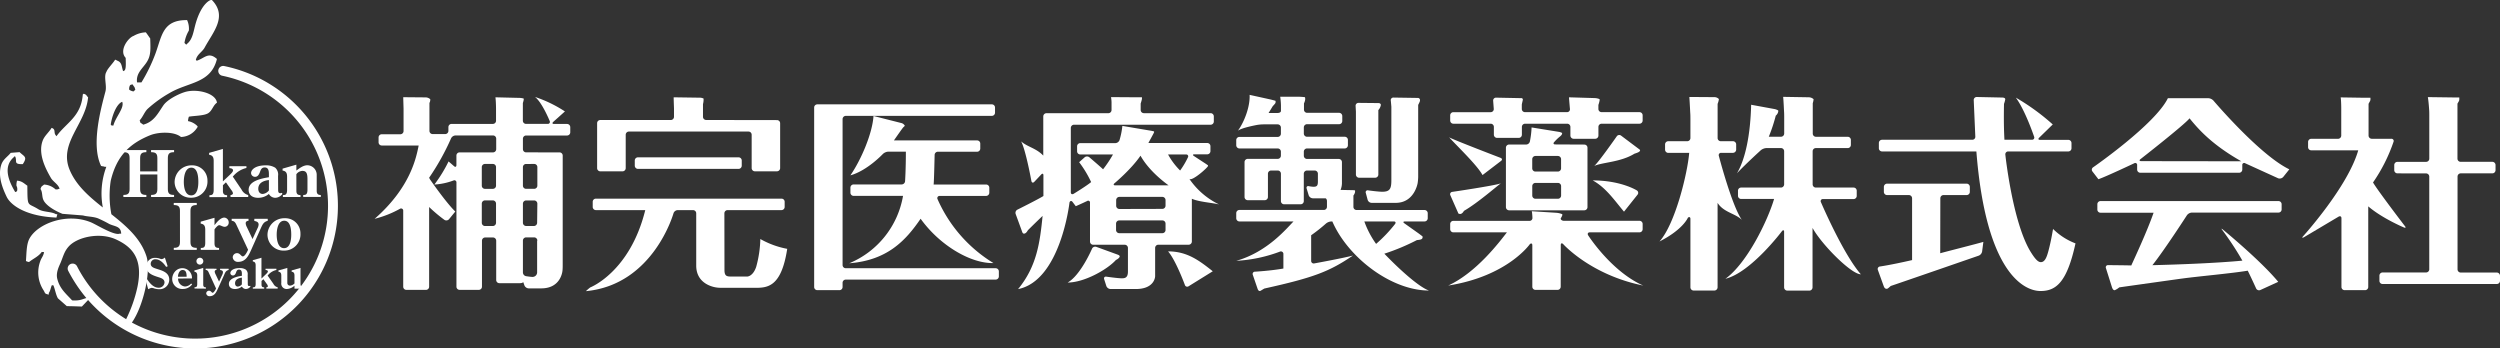
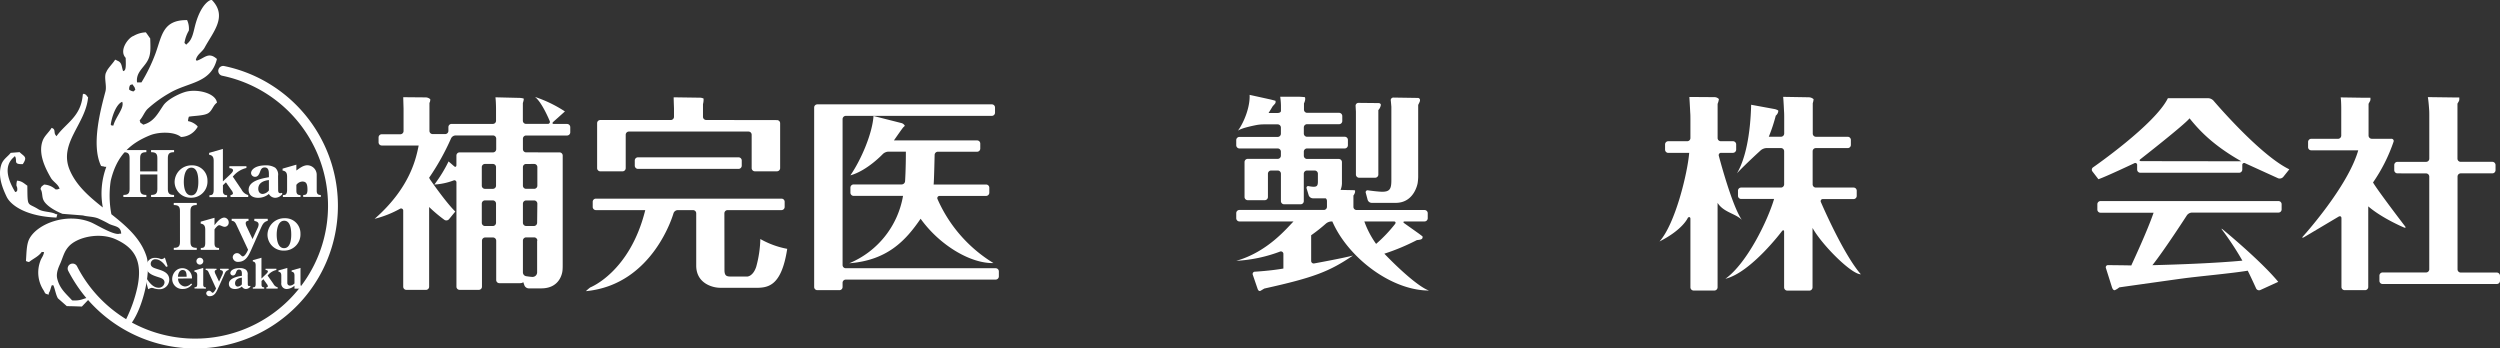
<svg xmlns="http://www.w3.org/2000/svg" viewBox="0 0 879.68 122.62">
  <rect x="0" y="0" width="879.68" height="122.62" fill="#333333" stroke="none" />
  <defs>
    <style>.cls-1,.cls-2{fill:#fff;}.cls-1{fill-rule:evenodd;}</style>
  </defs>
  <title>アセット 2</title>
  <g id="レイヤー_2" data-name="レイヤー 2">
    <g id="レイヤー_1-2" data-name="レイヤー 1">
      <path class="cls-1" d="M20.16,75.38H19.7c-1.64-1-4.51-.68-6.27-1.8-3.85-2.4-3.73-.35-3.81-8.24C8.5,64.6,7.79,63.71,6,63.57a5.47,5.47,0,0,0-.21,1.8,2.51,2.51,0,0,1,.23,1.79c-.29.34-.15.23-.67.43C3.24,64,.72,58.58,5.11,55.1v-.22l.23.22c.8,1.55-.77,2.76,2.68,2.65,1.74-2.61.51-2.61-1.13-4.22-1,.09-2.08.16-3.13.26C2.64,55.22,1.09,56,.44,58c-1.27,4,.45,8.19,1.88,11.2s6.8,6.93,17.56,7.36C19.88,76.36,20.15,75.61,20.16,75.38ZM78.85,23.23a1.74,1.74,0,0,0-.69,3.41,46.74,46.74,0,1,1-31.75,86.86c4-5.68,6.85-18.07,5.11-23.37-2.07-6.3-7.09-10.6-12.33-14.75a34.92,34.92,0,0,1-.23-11.76c2-8.43,6.34-13,13.91-16.05,3-1.18,8.41-1.35,10.81.63a6.93,6.93,0,0,0,5.58-3.11c.24-.31.11-.08.3-.62a6.14,6.14,0,0,0-3.4-1.85,4.81,4.81,0,0,1,.31-1.56c1.72-.34,5.33-.3,6.79-1.23S75,37,76.34,36.14c-.41-3.46-7.3-5.06-11.43-3.71-2.4.77-6.08,2.69-7.42,4.64-1.93,2.82-3.34,5.83-7.11,6.8a3.2,3.2,0,0,0-.93-.62c-.11-.31-.21-.62-.3-.92,1.11-1.16,1.64-2.87,2.77-4a42.83,42.83,0,0,1,7.72-5.58c6.59-3.93,14.6-3.32,16.69-12-3-2.67-4.32-.26-7.1.62l-.31-.3c.44-2,2.21-2.72,3.09-4.33C75,11.22,80.15,5.78,74.56,0,74-.26,70.91,1.3,68.93,8c-.86,2.89-1.06,5.8-3.1,7.41l-.31.32c-.2-.22-.41-.42-.61-.62a12,12,0,0,1,1.54-4.34,7.1,7.1,0,0,0-.62-3.7C57.23,7,57,12.55,54.71,18.83A58.78,58.78,0,0,1,49.77,29H48.23c-.46-3.22,2-4.94,3.39-7.12,1.58-2.42,1.33-4.84,1.24-8.34-.52-.72-1-1.46-1.54-2.16A9.24,9.24,0,0,0,47,12.64c-1.89.63-5.25,5.13-2.77,7.73,0,1.32.21,3.52-.31,4.32-.32.25-.08.14-.61.34-.59-1.79-.37-3.12-2.17-3.73-.33-.23-.09-.11-.63-.3-.81,1.36-2.64,3.08-3.08,4.32-1,1.58.21,4.74-.31,6.8C35.46,38.37,32,51,35.56,58.38c.62.21,1,.12,1.23.31h.63A26.81,26.81,0,0,0,36.18,73c-4.81-3.8-9.39-7.75-11.67-13.23C20.58,50.33,30.16,43.69,31,34.23c-.68-.61-.43-.9-1.57-1.25l-.3.26c-.59,7.85-5.92,10-9.26,14.69l-.25-.32c-.84-1,.12-2.11-1.46-2.62-.93,1.56-2.51,2.78-3.14,4.5-1.78,4.72,1.19,10.16,2.89,13.11.81,1.39,2.57,2.19,3.07,3.85a1.53,1.53,0,0,0-.29,0c-.34.2-.49.2-1.13.2a6.51,6.51,0,0,0-4.06-1.71c-.67.62-.92.43-1.25,1.58.8,1.12.41,2.71,1.1,4,1,2,4.42,3.86,6.63,4.72l7.23.57c1.43.43,3.44.35,5.23,1a44.45,44.45,0,0,1,4,2c2.07.95,4.1.76,4.2,3.4l-.55,0C40.27,83,33.88,79,32,78.23c-8.46-3.49-18.9.43-21.71,5.87-1,2-.95,5-1.16,7.74a3.57,3.57,0,0,0,1.09.36c1.5-1.22,3.3-1.91,4.47-3.55l.82.06c-.27,1.5-1,2.08-1.35,3.24a11.41,11.41,0,0,0,1.15,10.17c.65,1,.25,1.24,1.86,1.54l0-.58c.52-.59.69-1.92,1.06-2.7l.54,0c.61,1.34.84,3.28,1.61,4.59l3.14,2.76c1.77,0,3.54.08,5.29.14L31,105.57s0,0,0,0A50.21,50.21,0,1,0,78.85,23.23ZM45.76,30c.33-.22.28-.2.93-.3a3.84,3.84,0,0,0,.62.93c.1.3.21.61.31.92l-.62.62a3.23,3.23,0,0,1-1.54-.62A2.57,2.57,0,0,1,45.76,30ZM43,35.82c.89,2.1-2.41,5.45-3.1,8.36h-.61l-.32-.32C39.28,41.32,40.82,36.63,43,35.82ZM27.11,93.7A1.73,1.73,0,1,0,24,95.28a52.32,52.32,0,0,0,6.38,9.59c-1.53.45-2.33,1-5,.83C23.2,103.31,21,101.62,20.13,98c-.52-2.24.8-4.57,1.28-5.76.93-2.34,1.26-3.77,2.66-5.39C27,83.42,35,81.6,40.78,84.23c6.25,2.85,9.51,7.26,7.6,16.65a48.43,48.43,0,0,1-4,11.43A46.67,46.67,0,0,1,27.11,93.7Z" />
      <path class="cls-2" d="M196.85,53.62A1.12,1.12,0,0,1,198,54.74V93c0,.62,0,1.63-.08,2.24,0,0-.43,6.23-7.46,6.23H186a1.7,1.7,0,0,1-1.48-1.07l-.14-.41c-.21-.6-.37-.91-.37-.7s-.51.35-1.11.35h-7.2a1.11,1.11,0,0,1-1.1-1.09V84.68a1.14,1.14,0,0,0-1.12-1.12h-2.77a1.14,1.14,0,0,0-1.12,1.12v16.2a1.11,1.11,0,0,1-1.11,1.11h-6.76a1.11,1.11,0,0,1-1.11-1.11V64.24a.73.73,0,0,0-1.05-.73,22.91,22.91,0,0,1-6.72,1.43,48.92,48.92,0,0,0,5-8.14l1.92,1.67c.45.41.84.24.84-.37V54.74a1.11,1.11,0,0,1,1.11-1.12h11.77a1.13,1.13,0,0,0,1.12-1.12V48.78a1.13,1.13,0,0,0-1.12-1.12H160.27a1.84,1.84,0,0,0-1.54,1A85,85,0,0,1,151,62.54h0a5.66,5.66,0,0,0,.63,1.05s5.39,7.78,8.58,10.84L158,77.13a1.25,1.25,0,0,1-1.64.22A51.26,51.26,0,0,1,151,72.84v28A1.12,1.12,0,0,1,149.9,102H143a1.12,1.12,0,0,1-1.12-1.11V74.16a.75.75,0,0,0-1.06-.74,36.85,36.85,0,0,1-9,3.58c12.64-11.05,14.63-21.57,15.5-25.8h-13a1.12,1.12,0,0,1-1.11-1.09V48.34a1.12,1.12,0,0,1,1.11-1.1h6.54A1.13,1.13,0,0,0,142,46.13V40.43c0-.61,0-1.62,0-2.23,0,0-.11-3.45-.11-4l7.88.07a2.45,2.45,0,0,1,1.63.65v.21a2.37,2.37,0,0,1-.29,1.09v9.85a1.13,1.13,0,0,0,1.12,1.11h4.43a1.14,1.14,0,0,0,1.12-1.11V44.72a1.13,1.13,0,0,1,1.11-1.12h14.53a1.11,1.11,0,0,0,1.12-1.1V40.73c0-.61,0-1.62,0-2.22,0,0,0-2.73-.21-4.27l8.32.2a6.19,6.19,0,0,1,1.63.24v.43a9.14,9.14,0,0,1-.3,1.16v6.22a1.11,1.11,0,0,0,1.11,1.1h7.64a.7.7,0,0,0,.7-1s-2.64-6.51-5.18-8.48a45.13,45.13,0,0,1,10.53,5.1l-4.1,3.67c-.46.43-.33.74.28.74h4.58a1.13,1.13,0,0,1,1.12,1.12v1.82a1.12,1.12,0,0,1-1.12,1.12H185.07A1.13,1.13,0,0,0,184,48.78v3.71a1.13,1.13,0,0,0,1.11,1.12ZM169.53,65.35a1.11,1.11,0,0,0,1.12,1.1h2.77a1.11,1.11,0,0,0,1.12-1.1V58.78a1.11,1.11,0,0,0-1.12-1.09h-2.77a1.11,1.11,0,0,0-1.12,1.09Zm0,13.06a1.14,1.14,0,0,0,1.12,1.12h2.77a1.14,1.14,0,0,0,1.12-1.12V71.63a1.14,1.14,0,0,0-1.12-1.12h-2.77a1.14,1.14,0,0,0-1.12,1.12Zm15.55-20.71A1.11,1.11,0,0,0,184,58.78v6.56a1.11,1.11,0,0,0,1.11,1.1h2.85a1.11,1.11,0,0,0,1.12-1.1V58.78a1.1,1.1,0,0,0-1.12-1.09Zm4,13.95a1.14,1.14,0,0,0-1.12-1.12h-2.85A1.14,1.14,0,0,0,184,71.63V78.4a1.14,1.14,0,0,0,1.11,1.12h2.85A1.14,1.14,0,0,0,189,78.4Zm0,13a1.13,1.13,0,0,0-1.12-1.12h-2.85A1.13,1.13,0,0,0,184,84.68v11.2a1.36,1.36,0,0,0,1.11,1.3s1.65.26,2.23.26A1.61,1.61,0,0,0,189,95.86V84.68Z" />
      <path class="cls-2" d="M254.92,95c0,2.31.94,2.31,2.68,2.31h5.33s2,0,3.15-3.4a39.82,39.82,0,0,0,1.46-9.81A30.51,30.51,0,0,0,277,87.56c-2.11,13.72-7.11,13.72-11.6,13.72H254.51c-.61,0-1.62,0-2.23-.1,0,0-7.3-.62-7.3-7.74V75.06a1.13,1.13,0,0,0-1.12-1.13h-5.38A1.65,1.65,0,0,0,237,75s-7,25.18-30.84,27.45h0a16.85,16.85,0,0,1,1.54-1.32s13.95-5.39,19.35-27.2H209.68a1.12,1.12,0,0,1-1.12-1.11V71a1.1,1.1,0,0,1,1.12-1.1H275A1.1,1.1,0,0,1,276.1,71v1.84A1.12,1.12,0,0,1,275,73.93H256a1.13,1.13,0,0,0-1.11,1.13Zm18.47-52.74a1.11,1.11,0,0,1,1.12,1.11V59.16a1.13,1.13,0,0,1-1.12,1.12H265.6a1.13,1.13,0,0,1-1.11-1.12V47.41a1.12,1.12,0,0,0-1.11-1.12H221.28a1.13,1.13,0,0,0-1.11,1.12V59.16A1.13,1.13,0,0,1,219,60.29h-7.78a1.13,1.13,0,0,1-1.11-1.12V43.34a1.11,1.11,0,0,1,1.11-1.11h24.82a1.13,1.13,0,0,0,1.12-1.11v-.74c0-.62,0-1.63,0-2.24,0,0-.12-3.17-.12-3.9l9.11.13a3.08,3.08,0,0,1,1.42.31v.5a6.39,6.39,0,0,1-.21,1.46v4.47a1.13,1.13,0,0,0,1.11,1.11ZM259.9,55.36A1.12,1.12,0,0,1,261,56.48V58.3a1.14,1.14,0,0,1-1.11,1.13H224.48a1.14,1.14,0,0,1-1.12-1.13V56.48a1.12,1.12,0,0,1,1.12-1.12Z" />
      <path class="cls-2" d="M350.35,94.38a1.13,1.13,0,0,1,1.12,1.12v1.75a1.13,1.13,0,0,1-1.12,1.13H297.61a1.12,1.12,0,0,0-1.13,1.11V101a1.11,1.11,0,0,1-1.11,1.1h-7.77a1.12,1.12,0,0,1-1.12-1.1V37.83a1.11,1.11,0,0,1,1.12-1.11H349a1.11,1.11,0,0,1,1.12,1.11v1.83A1.12,1.12,0,0,1,349,40.77H297.61a1.15,1.15,0,0,0-1.13,1.14V93.28a1.12,1.12,0,0,0,1.13,1.1Zm-.76-1.81c-8.12.2-19-6.32-25.65-15.6-5.3,7.76-11.77,14.63-25.12,15.67a31.41,31.41,0,0,0,18.93-23.71H300.36a1.14,1.14,0,0,1-1.12-1.12V66a1.13,1.13,0,0,1,1.12-1.1h16.92a1.23,1.23,0,0,0,1.19-1.12s.28-4.12.28-10.42h-6.2a3.1,3.1,0,0,0-1.89.82s-5.49,5.87-11.43,7.52c3.85-5.58,7.76-14.86,8.13-20.89l9.73,2.47a1.88,1.88,0,0,1,1.3,1l-.51.48c-.37.37-2.27,3.13-3.34,4.65h29.28a1.11,1.11,0,0,1,1.11,1.11v1.77a1.11,1.11,0,0,1-1.11,1.1H330a1.14,1.14,0,0,0-1.13,1.12s-.2,9.26-.35,10.42H347a1.12,1.12,0,0,1,1.11,1.1v1.78A1.14,1.14,0,0,1,347,68.94H330.66a.78.78,0,0,0-.8,1.05A49.8,49.8,0,0,0,349.58,92.57Z" />
-       <path class="cls-2" d="M428.94,71.93c-2.32-.58-7.17-.89-9.56-2V85a1.13,1.13,0,0,1-1.12,1.11H407.58a1.13,1.13,0,0,0-1.12,1.14V95c0,.61,0,1.63,0,2.22,0,0-.07,4.48-6.81,4.48h-8.9a1.65,1.65,0,0,1-1.46-1.06l-.76-2.38c-.2-.58.16-1,.76-.91,0,0,4,.58,5.49.58,1.23,0,2.11-.35,2.11-2.39V87.26a1.13,1.13,0,0,0-1.12-1.14H384.65A1.13,1.13,0,0,1,383.54,85V71.35a.64.64,0,0,0-1-.62s-2.12,1-4,1.83l-1.13-1.49c-.37-.51-.86-.43-1.08.15,0,0-3.1,27.49-18.1,30.51,6.6-8,7.7-16.45,8.63-25.75-.87.8-4.21,4.05-5.21,5.08-.23.44-.72,1.15-1.32,1.15-.44,0-.58-.35-.79-1l-2.16-5.91a1.27,1.27,0,0,1,.62-1.53s7.34-3.65,9.15-4.8V61.69c0-.61-.34-.74-.77-.29L363.92,64c-.43.44-.86.3-1-.31,0,0-2-11-3.62-13.94,2.27,2,5.27,2.35,7.8,5V40.94a1.14,1.14,0,0,1,1.12-1.11H390a1.12,1.12,0,0,0,1.12-1.12v-.45c0-.6,0-1.61,0-2.24,0,0,0-.84-.18-1.85l8.95.06h1.93v.59a12.28,12.28,0,0,1-.45,1.6v2.28a1.13,1.13,0,0,0,1.13,1.12H426a1.14,1.14,0,0,1,1.11,1.11v1.84A1.13,1.13,0,0,1,426,43.89h-48A1.13,1.13,0,0,0,376.79,45V67.67c0,.6.43.84,1,.52,0,0,4.49-2.74,6.15-4.12a38,38,0,0,0-4.22-7l1.93-1.71a1.31,1.31,0,0,1,1.69,0s4.58,3.92,4.79,4.22a41.26,41.26,0,0,0,3.5-5.23H380.07A1.12,1.12,0,0,1,379,53.22V51.47a1.13,1.13,0,0,1,1.11-1.11h12.36a1.65,1.65,0,0,0,1.46-1.06,26.6,26.6,0,0,0,1-5l9.7,1.64a12.58,12.58,0,0,1,1.46.31v.29c0,.15-1.88,3.49-2,3.78h20.71a1.12,1.12,0,0,1,1.12,1.11v1.75a1.12,1.12,0,0,1-1.12,1.12h-4.5c-.62,0-.69.27-.18.61l3.49,2.28c.52.33,1.17.77,1.45,1v.21c0,.5-5.83,5.69-6.6,4.48A26.68,26.68,0,0,0,428.94,71.93ZM393.26,89.59c.35.14.73.3.73.65s-.65.95-1.32,1.23c-3,3.35-11.13,7.95-17,7.95,4.58-2.55,8.59-11.92,8.59-11.92a1.23,1.23,0,0,1,1.5-.64Zm17.93-24.37c-6.83-5-9.3-9.42-9.88-10.44-3.18,4.71-9.14,9.7-9.14,9.7-.49.41-.35.74.25.74ZM409,73.5a1.13,1.13,0,0,0,1.12-1.14v-2A1.13,1.13,0,0,0,409,69.28H393.87a1.14,1.14,0,0,0-1.12,1.12v2a1.14,1.14,0,0,0,1.12,1.14Zm-15.17,4.06a1.12,1.12,0,0,0-1.12,1.12v2.25a1.12,1.12,0,0,0,1.12,1.12H409a1.12,1.12,0,0,0,1.12-1.12V78.69A1.11,1.11,0,0,0,409,77.56ZM411,88.45c6.78,0,11,3.25,15.74,7l-8.49,5.27a.86.86,0,0,1-1.33-.47S413.7,91.48,411,88.45Zm0-34.11A24.6,24.6,0,0,0,415.25,60,28.43,28.43,0,0,0,418,55.36a.66.66,0,0,0-.64-1Z" />
      <path class="cls-2" d="M502.81,102.23c-13.32,0-28.52-11.68-34-24.31h-.25a3.23,3.23,0,0,0-2,.75,57.25,57.25,0,0,1-5.2,4.11v9a.9.9,0,0,0,1.09.91s10.37-1.89,13.63-2.78c-8.34,5.66-13.79,7.76-31.19,11.62-1.24.72-1.38.87-1.6.87-.51,0-.72-.6-.79-.81l-1.67-4.88a.8.8,0,0,1,.76-1.11s5.48-.31,10-1.11v-5.1a.88.88,0,0,0-1.09-.9A51.53,51.53,0,0,1,435,91.78c11-3.13,17.7-11.39,20.16-13.86h-19A1.13,1.13,0,0,1,435,76.8V75a1.12,1.12,0,0,1,1.11-1.12h29.69a1.11,1.11,0,0,0,1.12-1.1v-2c0-.62-.33-1.08-.73-1h-4.24a1.64,1.64,0,0,1-1.46-1.07l-.71-2.35c-.19-.59.17-1,.77-.85a11.75,11.75,0,0,0,1.58.21c1.23,0,1.6-.36,1.6-1.82V61.13A1.13,1.13,0,0,0,462.58,60h-2.7a1.13,1.13,0,0,0-1.11,1.12v9.66a1.11,1.11,0,0,1-1.12,1.1h-5.82a1.12,1.12,0,0,1-1.11-1.1V61.13A1.12,1.12,0,0,0,449.6,60h-2.33a1.13,1.13,0,0,0-1.12,1.12v8.2A1.12,1.12,0,0,1,445,70.44h-5.95a1.12,1.12,0,0,1-1.13-1.11V57a1.13,1.13,0,0,1,1.13-1.1H449.6a1.12,1.12,0,0,0,1.11-1.12V53.35a1.12,1.12,0,0,0-1.11-1.11H436.17A1.14,1.14,0,0,1,435,51.1V49.29a1.12,1.12,0,0,1,1.13-1.11H449.6a1.13,1.13,0,0,0,1.11-1.12v-2.2a1.13,1.13,0,0,0-1.11-1.1h-5a15.43,15.43,0,0,0-2.22.19s-5.57,1-6.81,2.07c2.32-3.2,4.35-8.64,4.13-12.64l7.4,1.63c.61.16,1.39.35,1.74.48v.42c0,.37-.06.45-1,1.46-.88,1.45-1,1.66-1.46,2.38h3.24c.62,0,1.11-.31,1.11-.72s0-1.24,0-1.84c0,0,0-1.36-.26-3.15l6.43,0a21.14,21.14,0,0,1,2.23.15s.14,0,.14.73a4.27,4.27,0,0,1-.44,1.46v2.23a1.12,1.12,0,0,0,1.11,1.09h11.26a1.13,1.13,0,0,1,1.11,1.12v1.76a1.12,1.12,0,0,1-1.11,1.12H459.89a1.14,1.14,0,0,0-1.11,1.1v2.2a1.13,1.13,0,0,0,1.11,1.12h13.29a1.11,1.11,0,0,1,1.11,1.11V51.1a1.13,1.13,0,0,1-1.11,1.14H459.89a1.13,1.13,0,0,0-1.11,1.11v1.46a1.13,1.13,0,0,0,1.11,1.12h11.18a1.12,1.12,0,0,1,1.12,1.1V62.3c0,.6,0,1.62,0,2.23a6.53,6.53,0,0,1-.48,2.29l3.1.07c.61,0,1.5,0,2,.1v.57a2.93,2.93,0,0,1-.58,1.24v4a1.11,1.11,0,0,0,1.11,1.1h23.95A1.13,1.13,0,0,1,502.38,75V76.8a1.13,1.13,0,0,1-1.13,1.12h-6.89c-.62,0-.72.28-.21.65l5,3.55c.5.37,1.13.84,1.42,1.09v.27c0,.8-.88.89-2,1a76.22,76.22,0,0,1-11.46,4.79C492.94,95.33,499.47,101.06,502.81,102.23ZM485,36.27c.58,0,.88.29.88.65a3.36,3.36,0,0,1-.88,1.81V61.42a1.12,1.12,0,0,1-1.11,1.12h-5.67a1.13,1.13,0,0,1-1.11-1.12V41.53c0-.62,0-1.62,0-2.23l-.11-2a1,1,0,0,1,1-1.1Zm-4.93,41.65a31.9,31.9,0,0,0,4.14,7.9,49.92,49.92,0,0,0,6.67-7c.36-.5.17-.9-.46-.9Zm18.8-43.46a.75.75,0,0,1,.79.8c0,.35-.06.51-.64,1.66V62.22a16.68,16.68,0,0,1-.19,2.22s-1.12,6.94-7.72,6.94h-8.46a1.53,1.53,0,0,1-1.42-1.08l-.64-2.4a.68.68,0,0,1,.81-.92s3.47.49,5,.49c2.6,0,3.18-1,3.18-4V39.79c0-.62,0-1.61,0-2.25l-.19-2.11a.9.9,0,0,1,.92-1.1Z" />
-       <path class="cls-2" d="M549.17,100.88A1.12,1.12,0,0,1,548,102h-7.71a1.11,1.11,0,0,1-1.11-1.11V86.29c0-.62-.39-.8-.86-.39,0,0-7.82,11.29-28.74,14.58,10-4.6,18.13-15.46,20.66-18.72H511.4a1.12,1.12,0,0,1-1.12-1.12V78.82a1.12,1.12,0,0,1,1.12-1.11h26.7a1,1,0,0,0,1.12-.93,17.38,17.38,0,0,0-.15-2l-.08-.45,8.61.54a7.2,7.2,0,0,1,2.13.5v.21c0,.28-.07.42-.57,1.32h0c0,.42.51.79,1.11.79h26.56A1.12,1.12,0,0,1,578,78.82v1.82a1.12,1.12,0,0,1-1.11,1.12h-17.5c-.62,0-.88.45-.59,1,0,0,8.14,12.76,19.41,17.72C559.66,96.73,550,85.85,550,85.85c-.45-.41-.81-.24-.81.38Zm-21-36.4c-1.24.81-8.12,6.89-13.06,9.73-.22.44-.72,1.08-1.32,1.08-.21,0-.57-.06-.64-.21l-2.81-6.37a.82.82,0,0,1,.66-1.19S526.1,65.3,528.2,64.49Zm7.31-29.94c.16,0,.37.28.37.5s-.37,1.52-.37,1.82v1.5a1.12,1.12,0,0,0,1.12,1.1h14.82a1,1,0,0,0,1-1.1s-.33-3.68-.33-4.12l9,.27a4.8,4.8,0,0,1,1.77.38v.42a9.46,9.46,0,0,1-.43,1.61v1.44a1.12,1.12,0,0,0,1.12,1.1h13.29A1.12,1.12,0,0,1,578,40.59v1.83a1.12,1.12,0,0,1-1.11,1.11H563.56a1.13,1.13,0,0,0-1.12,1.11V47.7a1.13,1.13,0,0,1-1.11,1.13h-7.64a1.14,1.14,0,0,1-1.11-1.13V44.64a1.13,1.13,0,0,0-1.11-1.11H536.63a1.13,1.13,0,0,0-1.12,1.11v2.78a1.11,1.11,0,0,1-1.11,1.1h-7.63a1.13,1.13,0,0,1-1.12-1.1V44.64a1.12,1.12,0,0,0-1.12-1.11H511.4a1.12,1.12,0,0,1-1.12-1.11V40.59a1.12,1.12,0,0,1,1.12-1.12h13.12a1.09,1.09,0,0,0,1.1-1.1l-.22-2.93a1,1,0,0,1,1-1.08ZM521.66,61.6c-1.88-3.48-9.05-10.3-11.75-13.28,1.67.94,18.11,7.23,18.11,7.23.57.22.64.71.16,1.07Zm35.81-10.73A1.11,1.11,0,0,1,558.59,52v20.9A1.12,1.12,0,0,1,557.47,74H531a1.12,1.12,0,0,1-1.11-1.11V52A1.11,1.11,0,0,1,531,50.86h6a1.4,1.4,0,0,0,1.33-1.1,31.48,31.48,0,0,0,.59-4.92l9.49,1.54a3.45,3.45,0,0,1,1.25.41v.16c0,.51-.64,1-.94,1.23A15.86,15.86,0,0,0,546.87,50c-.41.43-.24.82.37.82Zm-18.32,8.38a1.13,1.13,0,0,0,1.11,1.12h7.92a1.14,1.14,0,0,0,1.12-1.12V56a1.14,1.14,0,0,0-1.12-1.12h-7.92A1.14,1.14,0,0,0,539.15,56Zm10.16,6.23a1.13,1.13,0,0,0-1.12-1.12h-7.92a1.13,1.13,0,0,0-1.11,1.12v3.35a1.13,1.13,0,0,0,1.11,1.11h7.92a1.13,1.13,0,0,0,1.12-1.11Zm22.13,9c-3.41-4.06-6.39-8.48-11-11,10,0,15.53,3.53,15.53,3.53a1,1,0,0,1,.25,1.47Zm5.51-21.85a.39.39,0,0,1,.15.23c0,.57-.87.86-2,1.23-4.84,3-11.33,3-14.14,4.31,1.45-1.16,7.93-10.43,7.93-10.43a1.06,1.06,0,0,1,1.52-.25Z" />
      <path class="cls-2" d="M612.92,77.38c-2.31-2.31-6.45-2.64-8.55-6v29.71a1.14,1.14,0,0,1-1.13,1.14h-7.32a1.14,1.14,0,0,1-1.11-1.14V77c0-.59-.4-.8-.88-.4,0,0-1.68,4.16-10,8.37,5.55-6.17,9.87-24.08,10.45-31.17H587a1.15,1.15,0,0,1-1.11-1.15V50.82A1.13,1.13,0,0,1,587,49.69h6.68a1.12,1.12,0,0,0,1.13-1.11V42c0-.62,0-1.62-.06-2.26,0,0-.18-3.8-.31-5.62l8.81.06a2.12,2.12,0,0,1,1.56.66V35a6.38,6.38,0,0,1-.43,1.55V48.58a1.12,1.12,0,0,0,1.11,1.11h4.3a1.13,1.13,0,0,1,1.12,1.13v1.81a1.15,1.15,0,0,1-1.12,1.15h-4.15a.81.81,0,0,0-.83,1.07S609.37,72.36,612.92,77.38Zm-5.8,20.72c7.67-5.51,14.94-20.62,17.13-28.09H612.67a1.12,1.12,0,0,1-1.12-1.1V67.07A1.1,1.1,0,0,1,612.67,66h14a1.14,1.14,0,0,0,1.12-1.14V53.21a1.12,1.12,0,0,0-1.12-1.11H621.6a3.41,3.41,0,0,0-2,.75s-5.3,4.8-8.42,8.13c3-5,4.75-13.68,5-24.12l8,1.47a4.2,4.2,0,0,1,1.54.55v.37a2.53,2.53,0,0,1-.88,1.45,57.37,57.37,0,0,1-2.45,7.41h4.32A1.13,1.13,0,0,0,627.81,47V41.39c0-.62,0-1.62-.06-2.24,0,0-.17-3.89-.31-5.07l9,.15a2.61,2.61,0,0,1,1.7.66V35a6.24,6.24,0,0,1-.28,1.31V47a1.12,1.12,0,0,0,1.11,1.13h11.18a1.11,1.11,0,0,1,1.12,1.08V51a1.11,1.11,0,0,1-1.12,1.11H638.93a1.11,1.11,0,0,0-1.11,1.11V64.82A1.13,1.13,0,0,0,638.93,66h13.29a1.1,1.1,0,0,1,1.11,1.11v1.84a1.12,1.12,0,0,1-1.11,1.1H641.44a.73.73,0,0,0-.72,1.06s7.75,18.16,14.06,25.41c-3.36,0-13.77-10.45-17-16.32v20.92a1.14,1.14,0,0,1-1.12,1.14h-7.77a1.14,1.14,0,0,1-1.11-1.14V81.58c0-.62-.33-.74-.74-.27C627.06,81.3,616.11,95.88,607.12,98.1Z" />
-       <path class="cls-2" d="M682.71,89.11c2.4-.67,13.07-3.36,15.18-4l-.44,3.39a1.94,1.94,0,0,1-1.2,1.46s-29.78,10.31-30.94,10.66c-1,.89-1.15,1-1.45,1-.66,0-.88-.52-1.09-1.09l-2-5.54a.89.89,0,0,1,.74-1.22s3.68-.5,11.3-2.25V69.75a1.13,1.13,0,0,0-1.12-1.11H664a1.13,1.13,0,0,1-1.12-1.12V65.78A1.16,1.16,0,0,1,664,64.62h28a1.15,1.15,0,0,1,1.13,1.15v1.74A1.13,1.13,0,0,1,692,68.64h-8.13a1.12,1.12,0,0,0-1.12,1.11ZM704,34.31c.72,0,1.59,0,1.59.65a9.39,9.39,0,0,1-.44,1.6c-.14,7.71.08,10.8.15,12.61H715a.75.75,0,0,0,.77-1s-3.06-9.18-6.46-13.82a77.87,77.87,0,0,1,13,9.44l-4.78,4.66c-.45.44-.3.76.31.76h9.94a1.13,1.13,0,0,1,1.12,1.13v1.83a1.12,1.12,0,0,1-1.12,1.12H706.62a1,1,0,0,0-1,1.1s2.49,23.56,8.81,34.07c1.52,2.47,2.61,3.78,3.69,3.78,1.46,0,2.11-1.87,2.69-4.05.87-3.28,1.31-6,1.6-7.63a22.71,22.71,0,0,0,7.9,5.08c-3,13.71-6.82,16.76-12.32,16.76s-19.16-5.88-22.56-49.11h-33.2a1.12,1.12,0,0,1-1.11-1.12V50.31a1.13,1.13,0,0,1,1.11-1.13H694a1.05,1.05,0,0,0,1.06-1.08l-.56-12.87a1.05,1.05,0,0,1,1.05-1.1Z" />
      <path class="cls-2" d="M789,59.67a1.13,1.13,0,0,1-1.11,1.12H753.12A1.13,1.13,0,0,1,752,59.67v-1.6a.66.66,0,0,0-1-.63s-10.16,4.81-12.63,5.62l-2.07-2.69a1,1,0,0,1,.23-1.51s21.8-15.1,26.29-24.31H777a2.74,2.74,0,0,1,1.85.85s16.25,19.16,26.7,24.18l-2.14,2.68a1.69,1.69,0,0,1-1.75.49L790,57.44a.66.66,0,0,0-1,.63Zm12.66,39.5-6.31,2.88a1.14,1.14,0,0,1-1.48-.55s-1.72-3.79-2.95-6.25c-6.15,1-16.86,1.93-23,2.75-2.17.29-20.31,2.84-22.21,3.12a6.67,6.67,0,0,1-1.59,1c-.58,0-.79-.57-.95-.95L741,94.29a.76.76,0,0,1,.78-1s6.8.06,8.16.12c1-2.24,5.53-11.88,7.85-18.56H739.12A1.11,1.11,0,0,1,738,73.7V71.87a1.11,1.11,0,0,1,1.11-1.12h62.62a1.11,1.11,0,0,1,1.11,1.12V73.7a1.11,1.11,0,0,1-1.11,1.1H771.24a2.34,2.34,0,0,0-1.72.94s-7.87,12.2-12.15,17.57c9.05-.22,22.66-.73,31.66-1.6a103.12,103.12,0,0,0-7.09-10.79c-.37-.49-.29-.57.19-.18C782.13,80.74,795.35,91.56,801.65,99.17Zm-13-42.42c-10.31-5.83-15.1-11.26-18.22-15.12C768.76,43.83,753.17,56,753.17,56c-.48.37-.38.7.24.7Z" />
      <path class="cls-2" d="M833.32,72.61V101a1.12,1.12,0,0,1-1.12,1.1H825a1.12,1.12,0,0,1-1.11-1.1V76.79c0-.62-.44-.88-1-.56l-12.27,7.29c-.57.25-.67.11-.26-.35,0,0,15.75-17.36,19.44-30.28H813.26a1.1,1.1,0,0,1-1.11-1.1V49.95a1.12,1.12,0,0,1,1.11-1.11h9.45a1.14,1.14,0,0,0,1.11-1.13V40.52c0-.62,0-1.64,0-2.25,0,0,0-3-.21-4l8.48.13c.61,0,1.5,0,2,0V35c0,.37-.08.44-.66,1.52V47.7a1.14,1.14,0,0,0,1.11,1.13h6.9a.77.77,0,0,1,.78,1.06A58.15,58.15,0,0,1,835,64.21c1.89,3.19,11.25,15.39,11.25,15.39.37.47.21.68-.35.45C845.89,80.05,838.19,76.82,833.32,72.61ZM843.59,61a1.13,1.13,0,0,1-1.12-1.13V58.07a1.13,1.13,0,0,1,1.12-1.12h10.1a1.12,1.12,0,0,0,1.11-1.11V40.73c0-.61,0-1.62-.06-2.22,0,0-.17-2.81-.45-4.34l9,.12c.62,0,1.55,0,2.07,0V35c0,.44-.22.73-.65,1.47V55.83a1.12,1.12,0,0,0,1.11,1.11H877a1.13,1.13,0,0,1,1.11,1.12v1.82A1.13,1.13,0,0,1,877,61H865.85a1.13,1.13,0,0,0-1.11,1.1V94.8a1.12,1.12,0,0,0,1.11,1.1h12.71A1.14,1.14,0,0,1,879.68,97v1.83a1.12,1.12,0,0,1-1.12,1.1h-40.2a1.11,1.11,0,0,1-1.11-1.1V97a1.13,1.13,0,0,1,1.11-1.13h15.32a1.12,1.12,0,0,0,1.11-1.1V62.12a1.13,1.13,0,0,0-1.11-1.1Z" />
      <path class="cls-2" d="M55.37,60.32V55.65c0-1.6-.57-2.1-2.21-2.1v-.74h8.09v.74c-1.62,0-2.19.5-2.19,2.1V66.51c0,1.59.57,2.08,2.19,2.08v.74H53.16v-.74c1.64,0,2.21-.49,2.21-2.08V61.4H49.31v5.11c0,1.59.57,2.08,2.19,2.08v.74H43.41v-.74c1.62,0,2.19-.49,2.19-2.08V55.65c0-1.6-.57-2.1-2.19-2.1v-.74H51.5v.74c-1.62,0-2.19.5-2.19,2.1v4.67Z" />
      <path class="cls-2" d="M61.44,64.07a5.93,5.93,0,0,1,6.09-5.89A5.33,5.33,0,0,1,73,63.57a5.68,5.68,0,0,1-5.82,6A5.6,5.6,0,0,1,61.44,64.07ZM64.68,64c0,1.67.35,4.75,2.6,4.75s2.51-3.15,2.51-4.75S69.61,59,67.33,59,64.68,62.31,64.68,64Z" />
      <path class="cls-2" d="M78.43,63.82l2.46-2.32C81.22,61.2,82,60.44,82,60c0-.69-.74-.79-1.29-.84v-.68h6v.63a8.57,8.57,0,0,0-4.53,2.74l-.27.29L85,66.72a3.68,3.68,0,0,0,2.34,1.91v.69H81.11v-.69c.37,0,.86-.21.86-.65a2.52,2.52,0,0,0-.58-1.12l-1.89-2.7-1.06,1v2.06c0,1.31.8,1.46,1.47,1.46v.69H73.69v-.69c.83,0,1.5-.1,1.5-1.86V56.65c0-1.2-.29-2-1.61-2.19v-.67l4.85-1.39Z" />
      <path class="cls-2" d="M97.87,66.72c0,.56,0,1.26.77,1.26a2.13,2.13,0,0,0,.57-.13l.16.39a3.23,3.23,0,0,1-2.5,1.36,2.53,2.53,0,0,1-2.25-1.36,5.77,5.77,0,0,1-3.81,1.36c-1.86,0-3.32-.86-3.32-2.84,0-3.16,4.74-4,7.13-4.4v-.61c0-1.1.1-2.83-1.49-2.83-1.1,0-1.38.85-1.69,1.69s-.78,1.61-1.67,1.61a1.39,1.39,0,0,1-1.43-1.31c0-1.1,1.34-2.73,5.18-2.73a6,6,0,0,1,3.32.83,3.26,3.26,0,0,1,1,2.9Zm-3.25-3.36c-1.81.19-3.74.95-3.74,3.07,0,1,.52,1.82,1.57,1.82A3.19,3.19,0,0,0,94.62,67Z" />
-       <path class="cls-2" d="M104.29,67.18c0,1.31.76,1.46,1.45,1.46v.69H99.54v-.69c.82,0,1.48-.1,1.48-1.86V62.2c0-1.2-.29-2-1.59-2.18v-.68l4.85-1.4V60c1.13-.8,2.4-1.85,3.89-1.85a3.36,3.36,0,0,1,3.27,3.28v5.72c0,1.31.76,1.46,1.45,1.46v.69h-6.2v-.69c.82,0,1.5-.1,1.5-1.86V63c0-2.25-.55-2.87-1.81-2.87a2.79,2.79,0,0,0-2.1,1.18Z" />
+       <path class="cls-2" d="M104.29,67.18c0,1.31.76,1.46,1.45,1.46v.69H99.54v-.69c.82,0,1.48-.1,1.48-1.86V62.2c0-1.2-.29-2-1.59-2.18v-.68l4.85-1.4V60c1.13-.8,2.4-1.85,3.89-1.85a3.36,3.36,0,0,1,3.27,3.28v5.72c0,1.31.76,1.46,1.45,1.46v.69h-6.2v-.69c.82,0,1.5-.1,1.5-1.86c0-2.25-.55-2.87-1.81-2.87a2.79,2.79,0,0,0-2.1,1.18Z" />
      <path class="cls-2" d="M63.32,74.22c0-1.57-.56-2.07-2.18-2.07v-.74h8.09v.74c-1.64,0-2.21.5-2.21,2.07V85.11c0,1.57.57,2.1,2.21,2.1v.72H61.15v-.72c1.62,0,2.18-.53,2.18-2.1Z" />
      <path class="cls-2" d="M75.48,85.77c.06,1.25.63,1.47,1.6,1.47v.69H70.65v-.69c1,0,1.57-.13,1.57-1.85V80.86c0-1.2-.29-2-1.6-2.17V78l4.86-1.37v2.6c.78-1,2.09-2.67,3.48-2.67a1.69,1.69,0,0,1,1.52,1.76,1.46,1.46,0,0,1-1.42,1.49c-.69,0-1.45-.57-1.94-.57s-1.38,1.06-1.64,1.49Z" />
      <path class="cls-2" d="M87.45,77v.7c-.51,0-1,.26-1,.87a3.3,3.3,0,0,0,.41,1.32l2,4.23,1.69-3.68A3.55,3.55,0,0,0,91,79.07c0-.7-.32-1.12-1.51-1.32V77h4.72v.7c-1.53.39-1.88,1.43-2.49,2.73L88.35,88c-.9,2-1.94,4.14-4.52,4.14a1.77,1.77,0,0,1-1.94-1.61,1.5,1.5,0,0,1,1.54-1.45c1.06,0,1.43,1.14,2,1.14.76,0,1.62-1.74,1.86-2.35l-4-8.54c-.39-.84-.7-1.56-1.77-1.63V77Z" />
      <path class="cls-2" d="M94.12,82.65a5.9,5.9,0,0,1,6.09-5.86,5.31,5.31,0,0,1,5.51,5.39,5.69,5.69,0,0,1-5.83,6A5.62,5.62,0,0,1,94.12,82.65Zm3.24-.07c0,1.67.37,4.74,2.6,4.74s2.52-3.12,2.52-4.74-.2-4.91-2.46-4.91S97.36,80.91,97.36,82.58Z" />
      <path class="cls-2" d="M59,93.71l-.56.19c-.7-1.16-2.15-2.66-3.6-2.66a1.6,1.6,0,0,0-1.81,1.58c0,1.18,1.24,1.49,2.17,1.8l.85.27c1.79.57,3.51,1.4,3.51,3.53A3.39,3.39,0,0,1,56,101.77a6,6,0,0,1-1.82-.3,2,2,0,0,0-.74-.17c-.25,0-.37,0-1.29.47l-.94-3.35.57-.18c.85,1.38,2.26,3,4,3a2,2,0,0,0,2.11-1.85c0-1.19-1.15-1.54-2.08-1.84-1.92-.62-4.34-1.34-4.34-3.81a3,3,0,0,1,3.23-3,4.34,4.34,0,0,1,1.59.29,2.22,2.22,0,0,0,.6.15,2,2,0,0,0,1.12-.56Z" />
      <path class="cls-2" d="M62.67,98a2.68,2.68,0,0,0,2.45,2.81,3.07,3.07,0,0,0,2.14-1.05l.34.3a4,4,0,0,1-3.29,1.62,3.51,3.51,0,0,1-3.72-3.45,4.11,4.11,0,0,1,.95-2.63,3.39,3.39,0,0,1,6,2.39Zm3-.62c0-1.42-.26-2.37-1.42-2.37s-1.62,1.45-1.63,2.37Z" />
      <path class="cls-2" d="M68.45,101.53v-.47c.52,0,.95,0,.95-1.17V97c0-.76-.19-1.3-1-1.38v-.46l3.11-.89v5.9c0,.86.5.93.94.93v.47Zm1.88-10.84a1.21,1.21,0,1,1,0,2.42,1.21,1.21,0,0,1,0-2.42Z" />
      <path class="cls-2" d="M76.17,94.55V95c-.32,0-.62.17-.62.54a2.29,2.29,0,0,0,.25.86l1.28,2.7,1.08-2.33a2.38,2.38,0,0,0,.29-.94c0-.45-.2-.71-1-.82v-.46h3V95c-1,.24-1.21.89-1.59,1.76l-2.18,4.8c-.57,1.28-1.23,2.66-2.88,2.66a1.12,1.12,0,0,1-1.24-1,1,1,0,0,1,1-.93c.67,0,.91.73,1.28.73s1-1.09,1.19-1.49L73.49,96c-.24-.54-.45-1-1.12-1v-.46Z" />
      <path class="cls-2" d="M87.19,99.85c0,.36,0,.8.49.8a2.15,2.15,0,0,0,.36-.07l.1.24a2.08,2.08,0,0,1-1.6.87,1.64,1.64,0,0,1-1.43-.87,3.7,3.7,0,0,1-2.44.87c-1.19,0-2.13-.56-2.13-1.81,0-2,3-2.6,4.57-2.83v-.39c0-.69.07-1.79-1-1.79-.7,0-.88.51-1.07,1.06s-.51,1-1.07,1a.88.88,0,0,1-.92-.85c0-.7.86-1.75,3.32-1.75a3.74,3.74,0,0,1,2.12.54,2.07,2.07,0,0,1,.66,1.86Zm-2.08-2.16c-1.15.14-2.4.62-2.4,2,0,.65.33,1.15,1,1.15a2.05,2.05,0,0,0,1.39-.78Z" />
      <path class="cls-2" d="M92,98l1.57-1.51c.21-.2.69-.65.69-.95,0-.45-.48-.51-.82-.53v-.46h3.81V95a5.33,5.33,0,0,0-2.9,1.76l-.19.19,2.05,2.93a2.26,2.26,0,0,0,1.5,1.21v.47h-4v-.47c.25,0,.55-.11.55-.41a1.78,1.78,0,0,0-.35-.72l-1.22-1.71-.67.61v1.31c0,.86.5.93.94.93v.47h-4v-.47c.53,0,1,0,1-1.17V93.39c0-.76-.2-1.28-1-1.38v-.46L92,90.69Z" />
      <path class="cls-2" d="M103.61,100.54a4.36,4.36,0,0,1-2.63,1.15,1.89,1.89,0,0,1-2-2.14V97c0-.76-.19-1.3-1-1.38v-.46l3.12-.89v5.29a.92.92,0,0,0,1,.94,2.47,2.47,0,0,0,1.52-.77V97c0-.76-.18-1.3-1-1.38v-.46l3.12-.89v5.48c0,.77.19,1.3,1,1.35v.47h-3.12Z" />
    </g>
  </g>
</svg>